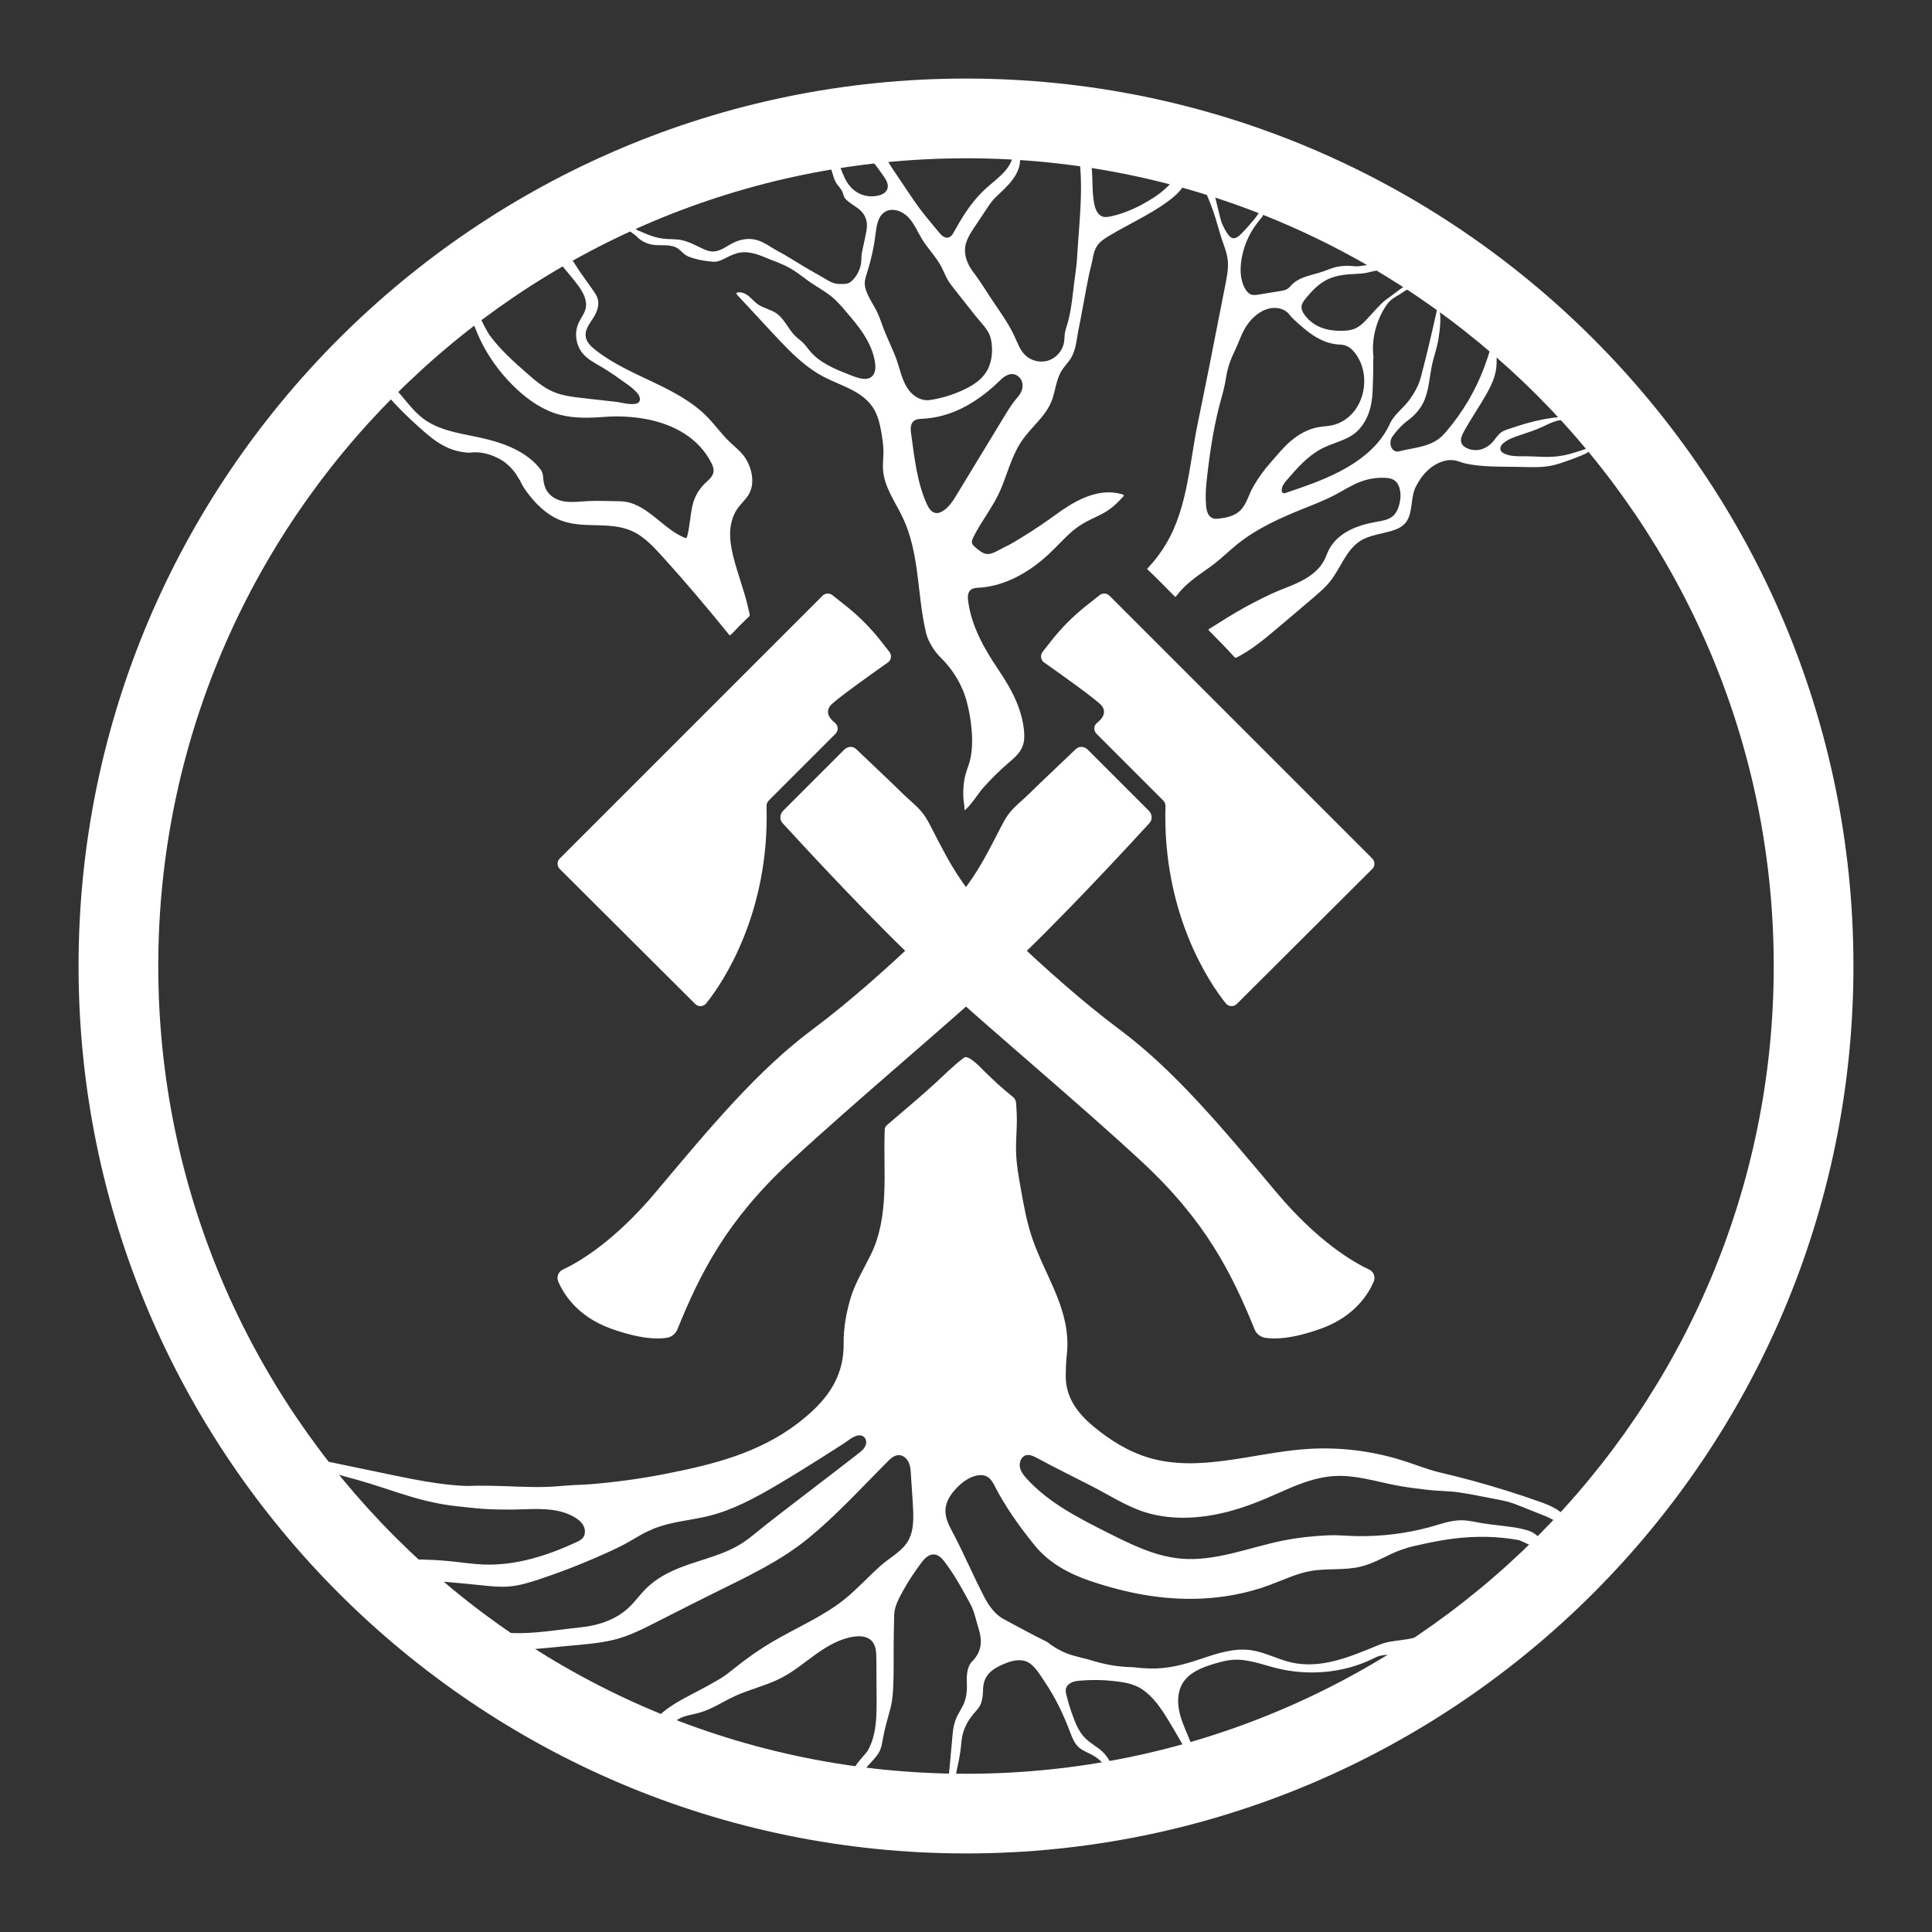
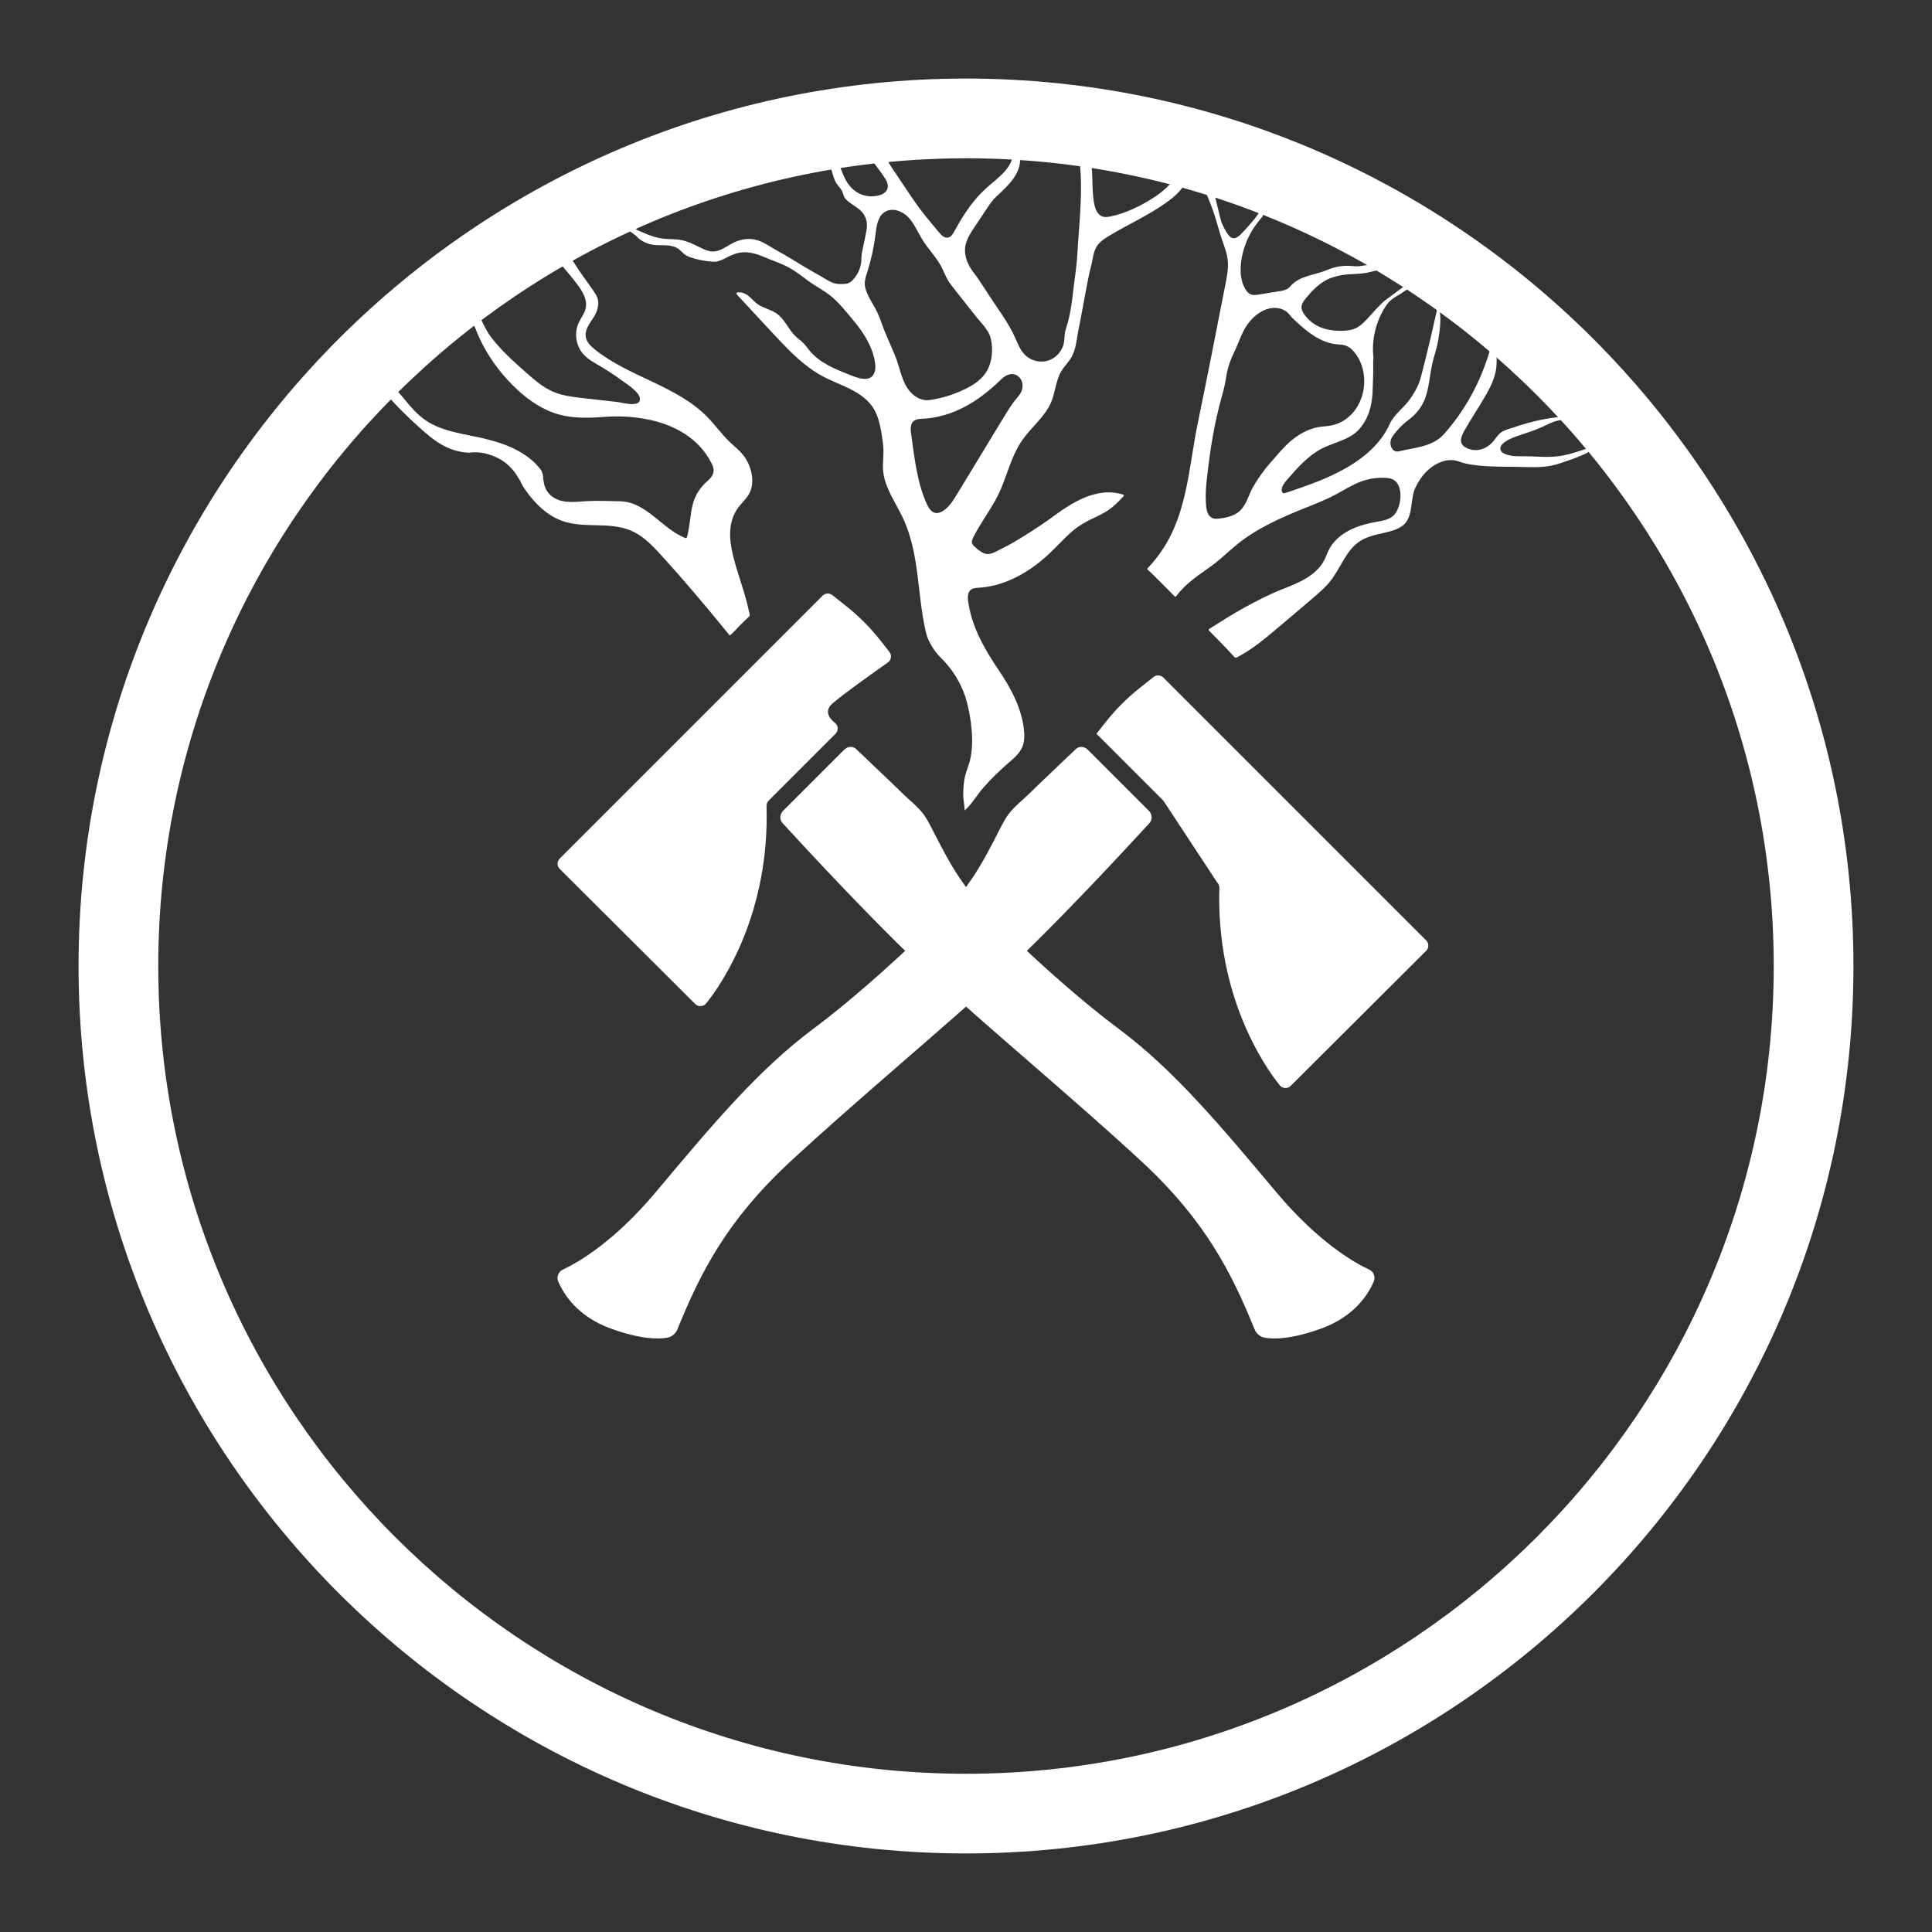
<svg xmlns="http://www.w3.org/2000/svg" id="a" viewBox="0 0 500 500">
  <rect x="0" y="0" width="500" height="500" fill="#333333" stroke="none" />
  <defs>
    <style>.b{fill:#fff;}</style>
  </defs>
  <g>
    <path class="b" d="M411.46,116.03c-.14-.14-.38-.08-.57-.02-1.63,.55-3.27,1.12-4.94,1.55-1.67,.43-3.36,.66-5.09,.68-1.38,.02-2.77-.06-4.15-.11-.63-.02-1.26-.04-1.89-.05-1.9,0-3.89,.11-5.6-.72-1.3-.63-1.17-1.82-.14-2.68,1.29-1.07,2.93-1.62,4.53-2.14,1.84-.61,3.69-1.22,5.46-2.03,1.46-.66,2.9-1.46,4.48-1.73,.26-.04,1.56-.19,1.47-.64s-1.79-.18-2.1-.14c-3.75,.41-7.41,1.32-10.98,2.54-.94,.32-1.94,.57-2.85,1-.34,.16-.84,.51-1.1,.78-.47,.48-.87,1.02-1.27,1.56-1.67,2.23-4.37,3.25-6.89,2.19-2.65-1.11-1.71-3.1-.76-4.78,1.73-3.07,3.73-5.99,5.47-9.05,.85-1.49,1.64-2.99,2.16-4.63,.25-.78,.43-1.57,.53-2.38,.16-1.32,.08-2.65,.09-3.97,0-.38,0-.77-.07-1.15-.07-.38-.24-.75-.53-1-.1-.09-.23-.16-.36-.15-.2,.02-.31,.22-.38,.39-.08,.23-.16,.45-.22,.68-.47,1.72-1.03,3.4-1.66,5.07-.55,1.47-1.17,2.91-1.84,4.32-.68,1.42-1.42,2.82-2.21,4.18-.8,1.36-1.66,2.69-2.57,3.98-.92,1.3-1.9,2.57-2.93,3.79-.27,.31-.53,.62-.81,.93-3.04,3.44-7.63,3.47-11.66,4.5-1.88,.48-2.98-2.08-1.64-3.94,1.11-1.54,2.47-2.99,3.99-4.11,1.81-1.33,3.35-3.12,4.21-5.2,.89-2.16,1.19-4.5,1.55-6.79,.16-1,.33-1.99,.56-2.97,.33-1.38,.78-2.73,1.12-4.12,.32-1.32,.53-2.66,.69-4,.21-1.76,.33-3.57,0-5.32,0-.04-.02-.09-.02-.13-.02-.12-.05-.23-.12-.33-.07-.09-.2-.15-.31-.11-.12,.05-.17,.2-.2,.33-.32,1.49-.67,2.98-1.01,4.47-.24,1.04-.48,2.08-.72,3.12-.79,3.37-1.61,6.74-2.51,10.09-.53,1.97-1.62,3.88-2.81,5.56-1.57,2.22-4.09,3.92-5.16,6.31-2.58,5.77-7.83,9.73-13.33,12.54-4.35,2.23-9,3.8-13.63,5.36-.22,.08-.48,.15-.69,.04-.24-.12-.32-.41-.34-.68-.04-1.04,.68-1.94,1.36-2.73,2.65-3.07,5.4-6.21,9-8.09,3.12-1.63,7.04-2.2,9.52-4.84,2.51-2.67,3.47-6.19,3.63-9.79,.11-2.63,.21-5.26,.16-7.89,0-.37,.02-.71,.08-1.03-.03-.26-.06-.51-.08-.77-.35-4.26,.81-8.68,3.08-12.28,.26-.41,.54-.82,.86-1.19,.79-.89,1.82-1.52,2.85-2.09,.81-.44,1.61-1.22,2.52-1.45,1.99-.5-.62-1.11-.69-1.11-.08,0-4.76,3.51-4.83,3.56-.07,.05-.14,.1-.22,.15-.17,.12-.33,.24-.49,.37-.32,.25-.62,.52-.91,.8-1.39,1.37-2.65,2.85-3.98,4.27-.9,.96-1.92,1.85-3.15,2.32-.98,.37-2.05,.46-3.1,.48-2.09,.03-4.22-.24-6.1-1.14-1.42-.68-2.66-1.71-3.59-2.98-.44-.6-.81-1.28-.8-2.02,.02-.89,.61-1.65,1.17-2.34,1.37-1.66,2.86-3.24,4.71-4.36s4.12-1.61,6.32-1.78c1.47-.11,2.96-.1,4.42-.35,.67-.12,1.32-.31,1.98-.45,.18-.04,1.37-.2,1.41-.46,.05-.41-1-.78-1.29-.89-.64-.25-1.34-.27-2.02-.2-.76,.08-1.52,.26-2.29,.28-.55,.01-1.1-.06-1.65-.1-1.25-.09-2.52,0-3.75,.27s-2.34,.8-3.53,1.2c-2.79,.95-5.98,1.31-8.03,3.43-.3,.31-.58,.66-.93,.92-.62,.46-1.41,.59-2.16,.71-1.81,.29-3.63,.59-5.44,.88-.68,.11-1.4,.22-2.04-.04-.6-.24-1.04-.76-1.38-1.31-1.66-2.72-1.45-6.39-.71-9.36l.03-.11c.7-2.79,1.96-5.42,3.73-7.7,.37-.48,.72-.96,1.11-1.4,.13-.15,.27-.3,.33-.49,.06-.19,.32-1.37,.13-1.45-.65-.29-1.87,1.81-2.21,2.21-1.2,1.41-2.39,2.84-3.72,4.13-.55,.53-1.25,1.08-1.99,.92-.48-.1-.85-.48-1.15-.87-.67-.86-1.14-1.86-1.6-2.85-.55-1.17-1.77-7.41-2.32-8.58-.17,0-1.89,.03-1.95,.19-.09,.27,.36,1.01,.46,1.24,.26,.62,.52,1.24,.76,1.87,.49,1.26,.94,2.53,1.34,3.82,.55,1.77,1.01,3.58,1.6,5.34,.66,1.97,1.49,3.94,1.61,6.04s-.36,4.32-.77,6.4c-.54,2.74-1.08,5.49-1.62,8.23-.75,3.82-1.5,7.64-2.25,11.46-1.05,5.34-2.16,10.66-3.24,15.99-2.24,11.08-2.67,23.1-9.32,32.71-1.38,2-2.01,2.74-3.6,4.47-.08,.08-.08,.22,0,.29,1.09,.94,6.12,6.05,7.06,7,.08,.08,.22,.07,.29-.02,1.49-1.92,2.68-3.06,4.63-4.59,1.76-1.39,3.66-2.58,5.43-3.96,2.01-1.57,3.83-3.36,5.81-4.96,5.13-4.14,11.24-6.85,17.36-9.31,2.66-1.07,5.35-2.1,7.89-3.44,2.26-1.19,4.42-2.62,6.82-3.5,1.98-.72,4.11-1.04,6.21-.94,.77,.04,1.55,.14,2.21,.53,2.77,1.65,1.93,7.56-.2,9.37-.66,.56-1.45,.87-2.29,1.09-.6,.15-1.22,.26-1.83,.37-2.47,.44-4.94,1.07-7.17,2.22-2.23,1.16-4.22,2.89-5.34,5.14-.41,.83-.7,1.71-1.12,2.54-1.07,2.1-2.93,3.71-4.97,4.89-2.78,1.62-6.01,2.6-8.94,3.97-3.05,1.43-6.05,3-8.96,4.7-1.54,.9-3.07,1.84-4.57,2.81-.65,.42-1.66,1.01-2.39,1.48-.14,.09-.16,.29-.04,.41,2.21,2.23,4.49,4.54,6.62,6.89,.13,.14,.34,.19,.52,.1,3.51-1.76,6.78-4.41,9.78-6.93,3.39-2.84,6.76-5.72,10.13-8.59,1.55-1.33,3.12-2.66,4.38-4.27,2.69-3.42,4.06-8.04,7.73-10.38,2.47-1.57,5.54-1.8,8.34-2.68,1.26-.4,2.53-.97,3.37-2,2-2.46,1.23-6.37,2.6-9.2,1.5-3.12,3.93-5.82,7.34-6.81,.81-.24,1.84-.31,2.68-.18,.99,.15,1.99,.63,2.99,.84,2.08,.45,4.21,.64,6.33,.73,2.5,.11,4.99,.07,7.49,.13,2.74,.06,5.51,.22,8.2-.3,1.63-.32,3.21-.89,4.78-1.45,1-.36,2.01-.72,2.98-1.15,.72-.31,2.04-.71,2.36-1.52,.05-.13,.04-.3-.06-.39Zm-96.02,18.19c-.49,.05-1,.09-1.47-.07-1.81-.6-1.83-2.97-1.91-4.53-.1-2.06,.1-4.12,.33-6.16,.79-7.04,1.88-14.07,3.83-20.88,.48-1.69,.85-3.32,1.11-5.05,.27-1.78,.8-3.52,1.51-5.18,.3-.68,.63-1.35,.94-2.02,.28-.6,.23-.49,.45-1.04,.53-1.29,1.05-2.59,1.69-3.82,1.08-2.06,2.79-3.95,4.87-5.02s4.93-1.16,6.68,.69l.05,.06c.24,.26,.45,.55,.68,.81,.23,.26,.48,.5,.73,.73,3.21,3.01,6.75,6.04,11.32,6.4,.51,.04,1.02,.05,1.51,.16,1.1,.24,2.05,.97,2.76,1.85,3.33,4.09,3.33,10.36,.39,14.66-.15,.22-.31,.44-.48,.65-1.42,1.78-3.43,3.12-5.66,3.6-1.2,.26-2.44,.28-3.64,.5-2.64,.47-5.05,1.86-7.09,3.59-1.97,1.67-3.54,3.67-5.24,5.59-1.69,1.89-3.18,4.01-4.46,6.21-1.22,2.09-1.71,4.71-3.58,6.37-1.42,1.26-3.4,1.68-5.29,1.89h-.05Z" />
    <path class="b" d="M307.52,43.32c-.03-.21-.07-.43-.22-.58-.37-.38-1.02-.02-1.35,.39-.47,.57-.8,1.23-1.17,1.86-1.56,2.62-3.91,4.71-6.49,6.33-3.35,2.11-6.98,3.88-10.88,4.69-.68,.14-1.41,.26-2.07,.04-1.24-.41-1.83-1.82-2.11-3.1-.99-4.6,.12-9.48-1.75-14-.43-1.03-1.06-1.98-1.83-2.79-.53-.56-1.25-1.11-2.04-1.05-.16,.45,.23,.88,.52,1.27,.55,.75,.74,1.7,.9,2.62,1.53,9.05,.27,18.14-.25,27.22-.16,3.04-.71,6.06-1.04,9.08-.33,3.05-.75,6.11-1.66,9.06-.17,.55-.36,1.1-.46,1.67-.15,.86-.11,1.74-.26,2.6-.37,2.15-2.02,4.03-4.1,4.69s-4.51,.04-6.04-1.51c-1.24-1.26-1.85-2.99-2.59-4.6-1.37-3-3.24-5.71-5.1-8.42-1.92-2.8-3.62-5.71-5.67-8.41-1.35-1.78-2.3-3.93-2.1-6.21,.2-2.27,1.82-4.47,3.04-6.3,.8-1.2,1.6-2.4,2.4-3.6,.56-.85,1.13-1.71,1.79-2.49,.61-.73,1.36-1.36,2.04-2.02,1.4-1.34,2.8-2.72,3.78-4.4,.56-.95,.98-1.98,1.13-3.07,.14-1,.04-2.02-.08-3.02-.06-.5-.13-1.01-.19-1.51-.08-.77-.03-1.58-.63-2.16-.06-.06-.13-.11-.21-.13-.09-.02-.18,0-.25,.04-.37,.17-.58,.58-.63,.99s.04,.81,.1,1.22c.18,1.12,.18,2.28-.12,3.38-.34,1.22-1.07,2.31-1.91,3.26-1.42,1.59-3.14,2.87-4.73,4.29-.83,.75-1.62,1.54-2.36,2.38-2.37,2.66-4.24,5.73-5.96,8.85-.24,.44-.49,.9-.87,1.23-.58,.52-1.26,.51-1.91,.13-.5-.29-.89-.75-1.26-1.2l-1.71-2.06c-1.16-1.4-2.33-2.81-3.41-4.28-.93-1.26-1.81-2.56-2.68-3.86-1.42-2.12-2.84-4.24-4.27-6.36-.43-.65-.84-1.31-1.22-1.99-.51-.9-1.09-1.91-1.16-2.95-.15-2.35,.6-4.38,1.89-6.33-.6,.06-1.2,.09-1.79,.14-.59,.28-1.14,.63-1.61,1.1-.93,.93-1.4,2.18-1.64,3.45-.29,1.53-.07,2.94,.34,4.42,.02,.07,.04,.16,.06,.24,1.13,1.5,2.27,3.01,3.3,4.57,1.53,2.31,.61,4.08-2.11,4.56-3.4,.59-6.6-.98-8.34-4.7-1.57-3.37-2.42-7.14-5.1-9.82-.16-.02-.33-.06-.49-.09-.4-.1-.38-.19-.55-.02,0,.24,.01,.48,.03,.72,.06,.28,.12,.55,.18,.83,.03,.15,.05,.31,.09,.47,.21,1.02,.9,2,1.32,2.95,.47,1.05,.88,2.13,1.21,3.24,.32,1.07,.58,2.18,1.17,3.13,.52,.81,1.28,1.48,1.63,2.38,.16,.4,.23,.83,.42,1.2,.17,.34,.43,.62,.71,.88,.96,.89,2.15,1.49,3.17,2.32,1.69,1.37,2.26,3.29,1.89,5.41-.31,1.74-.71,3.46-1.07,5.19-.1,.47-.19,.95-.23,1.43-.03,.41-.02,.82-.05,1.23-.11,1.9-.94,3.74-2.28,5.09-.27,.27-.57,.53-.92,.69-.5,.24-1.08,.27-1.64,.28-.56,.01-1.11,.02-1.66-.08-1.43-.25-2.62-1.16-3.86-1.85-1.43-.8-2.84-1.63-4.25-2.45-2.32-1.36-4.59-2.87-6.97-4.13-2.15-1.14-3.96-2.73-6.47-3.07-1.73-.24-3.52,.14-5.08,.92-1.76,.88-3.4,2.3-5.37,2.25-.94-.02-1.84-.39-2.69-.79-1.76-.82-3.49-1.8-5.4-2.17-1.59-.31-3.22-.17-4.83-.38-1.52-.19-2.97-.68-4.38-1.26-.67-.27-1.34-.64-2.03-.84-.37-.11-1.81-1.83-2.15-1.49-.03,.03-.59,.93-.63,.92-.76-.17,2.23,1.84,2.35,1.98,.33,.41,.74,.75,1.17,1.05,.92,.63,1.98,1.06,3.09,1.23,1.1,.17,2.23,.1,3.34,.14,1.12,.05,2.27,.23,3.2,.85,.69,.46,1.21,1.14,1.89,1.61,.54,.38,1.17,.61,1.81,.81,1.17,.37,2.37,.63,3.59,.79,.97,.12,2.49,.41,3.42-.05,.62-.17,1.19-.47,1.76-.77,1.15-.59,2.34-1.15,3.62-1.35,1.94-.31,3.92,.24,5.75,.95,.6,.23,1.19,.49,1.79,.74,1.74,.69,3.64,1.36,5.26,2.28,1.64,.93,3.12,2.08,4.63,3.2,2.06,1.54,4.4,2.68,6.38,4.34,1.3,1.09,2.42,2.39,3.53,3.68,1.69,1.97,3.37,3.95,4.76,6.14,1.38,2.19,2.46,4.62,2.82,7.18,.13,.94,.16,1.93-.25,2.79-1.22,2.54-4.72,.96-6.59,.23-3.68-1.44-7.5-3.04-10.04-6.07-.56-.67-1.05-1.4-1.66-2.02-.64-.65-1.4-1.17-2.06-1.8-1.85-1.79-2.8-4.45-4.92-5.91-1.48-1.02-3.37-1.32-4.84-2.36-.88-.63-1.57-1.5-2.42-2.17-.56-.44-1.24-.8-1.95-.89-.59-.07-1.6-.06-.92,.67,2.89,3.11,5.78,6.23,8.67,9.34,1.47,1.58,2.94,3.17,4.47,4.69,2.72,2.71,5.65,5.25,9.04,7.05,5.04,2.67,11.42,3.97,13.84,9.76,.75,1.78,1.11,3.7,1.41,5.61,.22,1.38,.4,2.77,.4,4.16,0,1.53-.21,3.06-.11,4.58,.28,4.42,3.07,8.22,5,12.21,4.53,9.36,3.75,19.92,6.09,29.84,.04,.15,.07,.3,.11,.45,.48,1.97,2.16,4.64,3.62,6.05,3.25,3.16,5.68,7.12,6.85,11.5,1.19,4.46,1.97,10.72,.82,15.24-.32,1.26-.84,2.46-1.17,3.71-.46,1.71-.57,3.49-.56,5.26,0,1.32,.35,2.63,.35,3.94,1.87-1.58,3.23-4.07,4.88-5.92,1.97-2.22,4.09-4.32,6.34-6.26,1.46-1.26,3.02-2.53,3.75-4.32,.55-1.36,.54-2.87,.39-4.33-.61-5.76-3.41-10.85-6.6-15.56-3.64-5.37-7.01-11.3-7.85-17.84-.12-.97-.13-2.09,.58-2.76,.48-.46,1.19-.59,1.85-.62,6.03-.27,11.64-3.08,16.27-6.83,.78-.63,1.53-1.29,2.26-1.97,1.21-1.14,2.36-2.34,3.54-3.52,1.15-1.14,2.3-2.29,3.62-3.24,1.11-.8,2.3-1.48,3.52-2.09,1.56-.78,3.19-1.45,4.63-2.43,1.34-.91,2.49-2.06,3.59-3.24,.14-.15,.44-.37,.45-.59,0-.16-.34-.26-.46-.3-1.6-.46-3.3-.6-4.95-.41-1.59,.18-3.16,.62-4.64,1.22-1.48,.6-2.89,1.36-4.25,2.2-1.11,.69-2.19,1.43-3.24,2.2-2.68,1.95-5.42,3.82-8.25,5.56-1.73,1.07-3.51,2.19-5.36,3.05-1.31,.61-2.95,1.85-4.46,1.62-.56-.08-1.06-.37-1.53-.68-.56-.37-1.09-.8-1.57-1.27-.24-.23-.48-.49-.58-.81-.15-.51,.08-1.04,.31-1.52,2.11-4.26,5.2-7.97,7.07-12.34,1.73-4.05,2.79-8.42,5.17-12.16,.14-.22,.29-.44,.44-.66,2.38-3.43,5.93-6.08,7.52-9.93,1.08-2.63,1.17-5.66,2.68-8.07,.67-1.08,1.59-1.98,2.28-3.05,1.53-2.38,1.56-5.12,2.12-7.78,.66-3.11,1.16-6.27,1.78-9.39,.45-2.26,.82-4.58,1.42-6.81,.51-1.87,.54-3.91,1.76-5.52,.73-.96,1.76-1.63,2.79-2.25,5.02-3.04,10.45-5.43,15.2-8.88,1.48-1.08,2.9-2.27,3.95-3.77s1.69-3.34,1.47-5.16Zm-71.96,58.08c-1.12-1.29-1.81-2.9-2.34-4.52-.56-1.71-.98-3.47-1.69-5.13l-2.4-5.56c-.75-1.73-1.24-3.53-2.04-5.25-1.02-2.19-3.11-4.89-3.28-7.31-.08-1.09,.29-2.16,.63-3.2,1.01-3.17,1.73-6.44,2.13-9.74,.27-2.17,.58-4.68,2.43-5.84,1.91-1.2,4.53-.25,6.08,1.39,1.55,1.63,2.4,3.8,3.58,5.71,1.52,2.46,3.63,4.55,4.97,7.11,.56,1.06,.97,2.2,1.57,3.24,.53,.94,1.21,1.79,1.87,2.63,1.73,2.19,3.46,4.37,5.18,6.56,.93,1.19,1.99,2.27,2.88,3.5,.88,1.21,1.3,2.25,1.49,3.74,.36,2.77-.04,5.75-1.72,8.04-1.34,1.83-3.33,3.07-5.38,4.04-2.83,1.35-5.86,2.29-8.96,2.73-1.78,.25-3.59-.63-4.82-1.95-.06-.07-.12-.13-.18-.2Zm28.9-.44c-.05,.15-.11,.31-.18,.45-.37,.8-.98,1.45-1.54,2.13-1.06,1.31-1.94,2.76-2.82,4.2l-12.28,20.22c-1,1.65-2.07,3.37-3.73,4.35-.51,.3-1.1,.53-1.7,.46-1.15-.13-1.88-1.28-2.36-2.34-2.58-5.69-3.24-12.36-4.09-18.48-.26-1.9,.12-3.46,2.55-3.55,8.22-.29,14.99-4.55,20.7-10.14,.87-.85,2.02-1.59,3.23-1.43,.96,.13,1.8,.85,2.17,1.75,.3,.75,.29,1.61,.05,2.38Z" />
    <path class="b" d="M194.01,159.28c.06-.35-.14-.85-.2-1.15-.11-.53-.23-1.06-.36-1.59-.26-1.06-.56-2.11-.87-3.16-.63-2.09-1.32-4.17-1.95-6.26-1.24-4.17-2.5-8.86-.98-13.13,.07-.19,.14-.38,.22-.57,.26-.62,.59-1.22,.97-1.77,.98-1.4,2.35-2.52,3.13-4.04,1.55-3.04,.4-7.31-1.65-9.85-1.04-1.29-2.36-2.31-3.55-3.46-2.05-1.97-3.7-4.32-5.69-6.36-7.94-8.12-20.2-10.36-29.07-17.44-1.12-.89-2.24-1.98-2.43-3.4-.29-2.18,1.57-3.93,2.48-5.73,.64-1.27,1.02-2.75,.61-4.1-.23-.75-.68-1.4-1.12-2.05-1.62-2.35-3.39-4.64-4.88-7.07-.73-1.19-1.69-2.28-2.81-3.12-.89-.67-2.85-1.87-3.99-1.35,.72,1.82,2.33,3.53,3.55,5.03,1.35,1.65,2.76,3.26,4.04,4.97,1.34,1.79,2.6,3.95,2.11,6.13-.3,1.37-1.25,2.49-1.83,3.77-1.18,2.58-.71,5.83,1.14,7.98,1.3,1.52,3.15,2.44,4.87,3.45,2.29,1.35,4.45,2.93,6.62,4.47,.84,.6,1.65,1.26,2.36,2.02,.39,.42,.74,.91,.85,1.47,.49,2.72-4.6,1.2-5.95,1.05l-8.76-.99c-2.61-.3-5.26-.6-7.68-1.63-2.63-1.12-4.84-3.05-6.99-4.94-3.29-2.89-6.59-5.85-9.23-9.36-2.45-3.27-3.36-8.25-7.17-10.27-.09,.06-.17,.12-.26,.18,2.2,3.95,3.32,8.31,5.44,12.31,2.31,4.35,5.37,8.29,9,11.62,3.12,2.86,6.75,5.3,10.85,6.38,3.7,.98,7.66,.87,11.44,.58s7.58-.1,11.29,.63c6.82,1.34,13.2,4.8,16.48,11.16,.37,.71,.7,1.49,.63,2.28-.09,1.05-.86,1.9-1.66,2.6-1.83,1.59-3.18,3.69-3.75,6.04-.66,2.71-.7,5.54-1.43,8.24-.04,.16-.11,.34-.27,.39-.1,.03-.21,0-.32-.05-5.95-2.37-10.01-9.39-16.87-9.46-2.71-.03-5.43-.18-8.14-.05-1.98,.09-3.94,.39-5.93,.13-1.87-.25-3.6-1.04-4.68-2.64-.63-.94-.89-2.01-1.01-3.12-.05-.41-.08-.84-.12-1.26l-.39-1.03c-.9-1.24-1.98-2.33-3.2-3.26-3.98-3.07-8.89-4.46-13.74-5.47-4.72-.98-9.76-1.75-13.71-4.75-2.94-2.24-4.91-5.44-7.51-8.03-1.16-1.15-2.49-2.23-3.9-3.05-.78-.45-2.37-1.12-1.35,.4,3.24,4.86,7.2,8.83,11.51,12.73,4,3.62,7.48,6.53,13.17,6.84,2.59-.39,5.23,.21,7.68,1.48,1.63,.84,3.05,2.11,4.15,3.57,.29,.39,.55,.79,.79,1.21,.41,.57,.77,1.21,1.09,1.94,.28,.51,.58,1.01,.92,1.48,2.39,3.38,5.55,6.57,9.53,7.98,5.74,2.02,12.15,.1,17.79,2.51,3.64,1.55,6.29,4.71,8.95,7.63,1.25,1.38,2.49,2.77,3.72,4.18,1.3,1.49,2.58,2.98,3.86,4.48,1.21,1.42,2.42,2.86,3.62,4.29,1,1.2,1.99,2.4,2.98,3.61,.76,.94,1.54,1.88,2.3,2.82,.03,.03,.05,.06,.09,.07,.06,.01,.11-.02,.16-.06,.81-.65,1.48-1.48,2.21-2.22,.6-.6,1.21-1.2,1.82-1.79,.28-.27,.57-.55,.86-.82,.07-.07,.11-.15,.13-.25Z" />
-     <path class="b" d="M404.55,392.09c-1.1-1.66-4.79-2.98-5.58-3.27-5.81-2.08-11.7-3.92-17.65-5.55-2.92-.79-5.85-1.54-8.79-2.23-2.89-.68-5.64-1.8-8.46-2.71-.5-.16-1-.33-1.5-.48-8.02-2.48-16.5-3.44-24.86-2.81-13.54,1.01-27.33,6.08-40.35,2.23-5.37-1.59-10.22-4.63-14.51-8.23-4.11-3.45-7.08-7.5-7.04-13.02,.02-1.82,.08-3.65,.28-5.45,1.23-11.26-5.35-19.77-8.87-29.9-1.46-4.2-2.25-8.6-3.03-12.97-.58-3.26-1.17-6.54-1.24-9.86-.05-2.38,.16-4.75,.2-7.13,.03-1.64-.03-3.28-.16-4.91-.03-.4-.07-.81-.25-1.18-.23-.47-.66-.81-1.07-1.13-2.42-1.91-4.63-4.02-6.84-6.17-.66-.64-4.16-4.48-5.33-3.61-2.74,2.04-5.21,4.56-7.72,6.86-3.91,3.58-8.02,6.96-12.03,10.43-.25,.21-.5,.44-.64,.73-.12,.27-.14,.57-.15,.87-.21,5.41,.12,10.82-.11,16.23-.23,5.4-1.05,10.88-3.42,15.75-1.77,3.63-4.09,7.38-5.25,11.22-1.18,3.91-1.89,7.91-1.85,12.01,.08,9.26-5,15.24-11.73,20.43-10.19,7.84-22.13,10.8-34.49,13.22-6.49,1.27-13.06,2.16-19.65,2.68-1.19,.09-2.38,.12-3.57,.18-2.38,.11-4.76,.39-7.15,.48-4.91,.18-9.82-.21-14.72-.28-1.18-.02-2.36-.02-3.54-.02-1.07,0-2.13,.1-3.19,.05-2.33-.11-4.66-.34-6.97-.66-4.31-.6-8.57-1.48-12.83-2.37l-13.99-2.91c-.65-.14-1.3-.28-1.96-.37-.22-.03-.95-.2-1.13,.03-.35,.46,.53,1.25,.81,1.52,.61,.59,1.2,1.1,2,1.38,2.17,.75,4.4,1.3,6.61,1.92,4.26,1.2,8.42,2.7,12.65,3.99,4.24,1.3,8.52,2.3,12.94,2.75,2.27,.23,4.55,.54,6.84,.68s4.71,.19,7.07,.17c.5,0,.99-.02,1.49-.03,5.09-.14,10.53-.59,14.9,2.02,.93,.55,1.81,1.26,2.3,2.23,.49,.96,.52,2.22-.15,3.07-.43,.55-1.08,.86-1.71,1.15-7.54,3.5-15.72,6.1-24.03,5.78-2.64-.1-5.25-.5-7.87-.78-6.8-.73-13.67-.69-20.46,.1-.29,.03-.61,.08-.81,.29-.51,.52,.11,1.37,.73,1.76,3.11,1.98,6.98,2.25,10.66,2.51,5.76,.4,11.51,.89,17.24,1.49,2.37,.25,4.75,.51,7.13,.31,2.71-.22,5.33-1.04,7.9-1.89,4.88-1.62,9.68-3.45,14.39-5.5,2.39-1.04,4.79-2.1,7.11-3.29,2.15-1.1,4.18-2.5,6.39-3.54,.92-.43,1.86-.86,2.82-1.17,4.22-1.48,8.76-1.79,13.11-2.87,6.3-1.57,12.08-4.73,17.68-8.03,3.89-2.3,7.72-4.67,11.54-7.09,1.91-1.21,3.81-2.42,5.71-3.64,1.22-.78,3.25-2.7,4.86-1.9,.75,.37,1.06,1.3,.85,2.11-.29,1.09-1.17,1.79-2.03,2.45-4.53,3.51-9.07,7.01-13.62,10.48-3.67,2.8-9.67,7.4-13.24,10.33-1.11,.91-2.25,1.78-3.48,2.54-5.39,3.35-11.92,4.31-17.68,6.96-2.59,1.19-5.04,2.74-7.04,4.77-1.53,1.54-2.79,3.35-4.39,4.83-3.33,3.08-7.79,4.55-12.2,5-5.26,.54-10.49,1.47-15.78,1.53-2.66,.03-5.34-.16-7.94-.74-3.88-.86-7.6-2.57-11.56-2.81-.84-.05-1.95,.18-2.04,1.02-.06,.55,.38,1,.8,1.36,4.29,3.6,9.99,5.14,15.58,5.48,5.59,.34,11.18-.43,16.75-.94,4.18-.39,8.4-.65,12.49-1.62,4.24-1,8.11-3.08,11.97-5.03,1.71-.87,3.42-1.73,5.13-2.6,3.09-1.56,6.17-3.13,9.28-4.66,8.33-4.12,16.89-8.11,24.13-14.05,7.01-5.75,13.22-12.51,19.6-18.94,.27-.27,.54-.54,.8-.81,.84-.85,1.82-1.75,3.01-1.73,1.1,.02,2.04,.87,2.51,1.87,.28,.6,.42,1.25,.5,1.91l.48,7.24c.15,3.43,.78,7.83-1.1,11.13-1.55,2.73-4.74,4.36-7.03,6.38-3.24,2.86-6.13,6.11-9.51,8.82-5.61,4.48-12.36,7.28-18.55,10.93-3.62,2.14-7.06,4.57-10.31,7.22-1.06,.86-2.15,1.7-3.33,2.4-1.76,1.05-3.58,2.03-5.39,2.99-3.12,1.66-6.43,3.25-9.18,5.49-1.01,.82-1.92,1.77-2.59,2.88-.95,1.59-1.57,4.72,.67,5.56,.11,.04,.23,.07,.34,.05,.17-.04,.29-.19,.38-.34,.32-.51,.54-1.07,.81-1.61,1.1-2.22,3.21-4.41,5.58-5.22,1.34-.46,2.75-.66,4.11-1.05,3.23-.92,6.06-2.86,9.11-4.27,3.92-1.81,8.22-2.74,12.06-4.73,3.23-1.67,6.03-4.05,8.99-6.16,2.96-2.11,6.21-4.01,9.81-4.52,1.59-.22,3.4-.1,4.53,1.04,1.17,1.18,1.25,3.02,1.26,4.68,.02,3.46,.04,6.93,.06,10.39,.02,3.04,0,6.14-.67,9.12-.33,1.45-.82,2.86-1.55,4.16-.69,1.24-3.67,3.8-3.66,5.34,0,.63,1.92-.16,2.53-.31,.27-.07,.47-.28,.65-.48,.48-.53,.96-1.06,1.44-1.59,.82-.9,1.66-1.83,2.15-2.95,.43-.97,.57-2.03,.76-3.07,.47-2.64,1.25-5.18,1.93-7.77,.65-2.49,.73-5.24,.8-7.8,.06-2.09,.03-4.18,.03-6.26,0-3.4,.05-6.81,.15-10.21,.06-2.07,1.23-4.22,2.27-6.13,1.4-2.56,3.06-5.01,4.81-7.35,1.87-2.5,3.84-2.88,5.75-.44,2.69,3.44,4.82,7.37,6.9,11.24,1.04,1.93,1.44,4.2,2.11,6.32,1,3.19,.86,5.98-1.79,8.62-1.06,1.06-1.35,3.32-1.26,5,.09,1.72,.03,3.56-.54,5.2-.54,1.59-1.6,2.93-2.24,4.47-.77,1.86-.9,3.9-1.06,5.9-.26,3.19-.62,6.36-.88,9.55-.05,.61-.09,1.24,.07,1.83,.16,.59,.56,1.16,1.14,1.35,.29,.09,.67,.05,.79-.23,.05-.12,.03-.24,.02-.37-.11-.98-.24-1.91-.16-2.89,.08-1.02,.29-2.01,.52-3.01,.36-1.59,.63-3.19,.81-4.81,.1-.94,.17-1.88,.36-2.8,.44-2.13,1.51-4.09,2.91-5.75,.49-.58,1.02-1.14,1.45-1.77,.86-1.29,.97-3.12,1.02-4.64,.11-3.76,2.51-5.28,5.4-6.51,1.89-.8,4.17-1.45,6.12-.49,1.89,.93,3.28,3.42,4.43,5.11,2.68,3.95,4.77,8.28,6.46,12.74,.57,1.51,1.14,3.09,2.32,4.18,1.06,.97,2.47,1.42,3.72,2.13,1.49,.85,2.76,2.08,3.65,3.55,.19,.31,.37,.65,.68,.84,1.37,.86,.64-1.41,.44-1.93-.52-1.3-1.32-2.48-2.34-3.44-1.4-1.31-3.19-2.18-4.53-3.56-1.64-1.67-2.51-3.95-3.29-6.12-.58-1.6-1.06-3.22-1.47-4.87-.14-.55-.28-1.13-.16-1.69,.16-.75,.78-1.34,1.48-1.66,.74-.34,1.57-.41,2.38-.48,2.75-.22,5.52-.2,8.26,.09,2.59,.28,5.31,.64,7.53,2.11,3.04,2,5.09,5.14,6.94,8.19,1.98,3.25,3.86,6.56,5.64,9.92,1.03-1.09,.63-2.85,.09-4.24-.97-2.51-2.2-4.93-2.85-7.54-.65-2.61-.65-5.52,.73-7.82,1.74-2.89,5.2-4.19,8.44-5.14,1.45-.42,2.92-.82,4.43-.94,3.96-.32,7.79,1.26,11.64,2.2,8.11,1.98,17.1,1.23,24.63-2.44,.63-.31,1.26-.64,1.94-.81,1.02-.27,2.1-.18,3.11-.45,1.34-.36,2.41-1.3,3.59-1.99,1.01-.6,2.8-.96,3.32-2.14-.49-.34-2.22,.19-2.85,.28l-3.09,.43c-.98,.14-1.96,.27-2.91,.55-.69,.2-1.35,.47-2.01,.74-7.01,2.88-14.47,6.07-22.2,4.28-3.49-.81-6.72-2.62-10.27-3.14-4.43-.64-8.77,.81-12.91,2.21-4.42,1.49-8.6,2.64-13.3,2.52-1.49-.04-2.98-.16-4.46-.34-3.81-.05-7.61-.75-11.34-1.97-1.42-.33-2.83-.69-4.21-1.09-2.54-.74-4.66-1.96-6.58-3.46-3.83-1.89-7.6-3.95-11.36-5.97-1.99-1.07-3.66-3.27-4.75-5.34-3.07-5.82-5.58-11.91-8.69-17.69-.88-1.64-1.64-3.44-1.53-5.3,.13-2.09,1.36-3.96,2.8-5.47,1.29-1.36,2.82-2.55,4.6-3.13,1.21-.39,2.62-.46,3.66,.27,.63,.45,1.05,1.13,1.44,1.8,2.82,5.63,6.69,11.04,10.66,15.91,3.68,4.5,8.84,7.27,14.26,9.11,9.24,3.13,18.79,5.01,28.59,4.59,6.06-.26,12.1-1.38,17.8-3.49,3.54-1.31,6.98-3,10.69-3.66,4.28-.76,8.75-.1,12.97-1.14,2.9-.71,5.53-2.17,8.2-3.43,1.39-.65,3.76-1.46,5.25-1.81,.89-.21,1.79-.41,2.69-.6,2.71-.59,5.44-1.11,8.19-1.44,5.45-.66,11.01-.58,16.41,.39,1.04,.19,3.7,1.97,4.72,1.49,.09-.04,.94-1.74,.97-1.83-1.61-1.75-2.74-2.08-5.02-2.61-2.29-.53-7.67-.99-9.98-1.39-1.7-.29-3.38-.71-5.1-.76-3.02-.07-5.83,1.06-8.7,1.83-2.95,.79-5.96,1.37-8.99,1.75-3.09,.39-6.21,.56-9.33,.52-1.04-.01-2.08-.05-3.13-.12-1.25-.08-3.29-.15-4.54-.09-3.92,.18-7.83,.58-11.68,1.35-8.87,1.77-17.59,5.51-26.6,4.68-6.64-.61-12.77-3.65-18.73-6.65-7.54-3.79-15.25-7.7-20.96-13.91-.85-.92-1.67-1.94-1.89-3.17-.22-1.23,.38-2.69,1.58-3.02,.92-.25,1.87,.2,2.72,.64,4.74,2.57,9.59,4.94,14.38,7.4,4.53,2.33,9.14,5.33,14,6.79,6.94,2.09,14.47,1.56,21.47-.3,4.42-1.17,8.54-2.85,12.71-4.72,4.13-1.84,8.36-3.68,12.88-4.27,.58-.08,1.17-.13,1.76-.16,5.37-.29,10.62,1.39,15.9,2.42,2.67,.52,5.36,.83,8.05,1.15,2.74,.32,5.52,.28,8.26,.67,1.59,.22,3.16,.53,4.74,.83,1.63,.31,3.25,.63,4.88,.94,1.08,.21,2.16,.42,3.22,.72,1.14,.33,2.24,.77,3.34,1.21,2.19,.87,4.38,1.74,6.58,2.62,.75,.3,4.32,2.52,4.14,1.18-.1-.75,.42-.98,0-1.6Z" />
    <path class="b" d="M250,479.67c-126.64,0-229.67-103.03-229.67-229.67S123.36,20.33,250,20.33s229.67,103.03,229.67,229.67-103.03,229.67-229.67,229.67Zm0-438.7c-115.26,0-209.04,93.77-209.04,209.04s93.77,209.04,209.04,209.04,209.04-93.77,209.04-209.04S365.26,40.96,250,40.96Z" />
  </g>
  <g>
    <g>
      <path class="b" d="M249.58,229.01c3.4,4.67,7.44,8.84,11.63,12.81,4.71,4.46,9.49,8.89,14.39,13.13,4.55,3.94,9.18,7.79,14.01,11.38,14.23,10.6,26.26,25.01,40.66,42.17,10.87,12.95,20.16,18.25,24.06,20.06,1.17,.54,1.7,1.91,1.2,3.09-1.37,3.22-4.96,9.06-13.6,12.18-7.64,2.76-12.19,2.78-14.55,2.38-1.21-.2-2.22-1.03-2.69-2.17-5.96-14.68-12.76-28.13-29.09-43.3-16.9-15.69-40.58-35.34-56.11-49.7-13.14-12.15-31.57-32.13-36.95-38-.86-.94-.75-2.32,.15-3.23l15.74-15.74c.91-.92,2.24-1.08,3.18-.18l6.75,6.43c1.73,1.65,3.47,3.28,5.16,4.97,1.83,1.82,3.95,3.37,5.5,5.45,.81,1.1,1.44,2.32,2.07,3.53,2.28,4.44,4.52,8.91,7.32,13.05,.39,.57,.78,1.13,1.19,1.69Z" />
      <path class="b" d="M198.92,207.21l17.31-17.31c.8-.8,.74-2.13-.15-2.83-1.29-1.02-2.57-2.61-1.22-4.41,1.02-1.36,10.93-8.41,14.92-11.21,.89-.63,1.07-1.88,.4-2.74l-2.22-2.83c-2.63-3.35-5.64-6.38-8.97-9.03l-3.57-2.83c-.76-.6-1.85-.54-2.54,.14l-68.02,68.02c-.75,.75-.75,1.96,0,2.7l35.06,34.95c.8,.8,2.12,.73,2.83-.15,4.26-5.25,16.46-23.36,15.63-51.06-.02-.52,.18-1.04,.55-1.41Z" />
    </g>
    <g>
      <path class="b" d="M250.42,229.01c-3.4,4.67-7.44,8.84-11.63,12.81-4.71,4.46-9.49,8.89-14.39,13.13-4.55,3.94-9.18,7.79-14.01,11.38-14.23,10.6-26.26,25.01-40.66,42.17-10.87,12.95-20.16,18.25-24.06,20.06-1.17,.54-1.7,1.91-1.2,3.09,1.37,3.22,4.96,9.06,13.6,12.18,7.64,2.76,12.19,2.78,14.55,2.38,1.21-.2,2.22-1.03,2.69-2.17,5.96-14.68,12.76-28.13,29.09-43.3,16.9-15.69,40.58-35.34,56.11-49.7,13.14-12.15,31.57-32.13,36.95-38,.86-.94,.75-2.32-.15-3.23l-15.74-15.74c-.91-.92-2.24-1.08-3.18-.18l-6.75,6.43c-1.73,1.65-3.47,3.28-5.16,4.97-1.83,1.82-3.95,3.37-5.5,5.45-.81,1.1-1.44,2.32-2.07,3.53-2.28,4.44-4.52,8.91-7.32,13.05-.39,.57-.78,1.13-1.19,1.69Z" />
-       <path class="b" d="M301.08,207.21l-17.31-17.31c-.8-.8-.74-2.13,.15-2.83,1.29-1.02,2.57-2.61,1.22-4.41-1.02-1.36-10.93-8.41-14.92-11.21-.89-.63-1.07-1.88-.4-2.74l2.22-2.83c2.63-3.35,5.64-6.38,8.97-9.03l3.57-2.83c.76-.6,1.85-.54,2.54,.14l68.02,68.02c.75,.75,.75,1.96,0,2.7l-35.06,34.95c-.8,.8-2.12,.73-2.83-.15-4.26-5.25-16.46-23.36-15.63-51.06,.02-.52-.18-1.04-.55-1.41Z" />
+       <path class="b" d="M301.08,207.21l-17.31-17.31l2.22-2.83c2.63-3.35,5.64-6.38,8.97-9.03l3.57-2.83c.76-.6,1.85-.54,2.54,.14l68.02,68.02c.75,.75,.75,1.96,0,2.7l-35.06,34.95c-.8,.8-2.12,.73-2.83-.15-4.26-5.25-16.46-23.36-15.63-51.06,.02-.52-.18-1.04-.55-1.41Z" />
    </g>
  </g>
</svg>